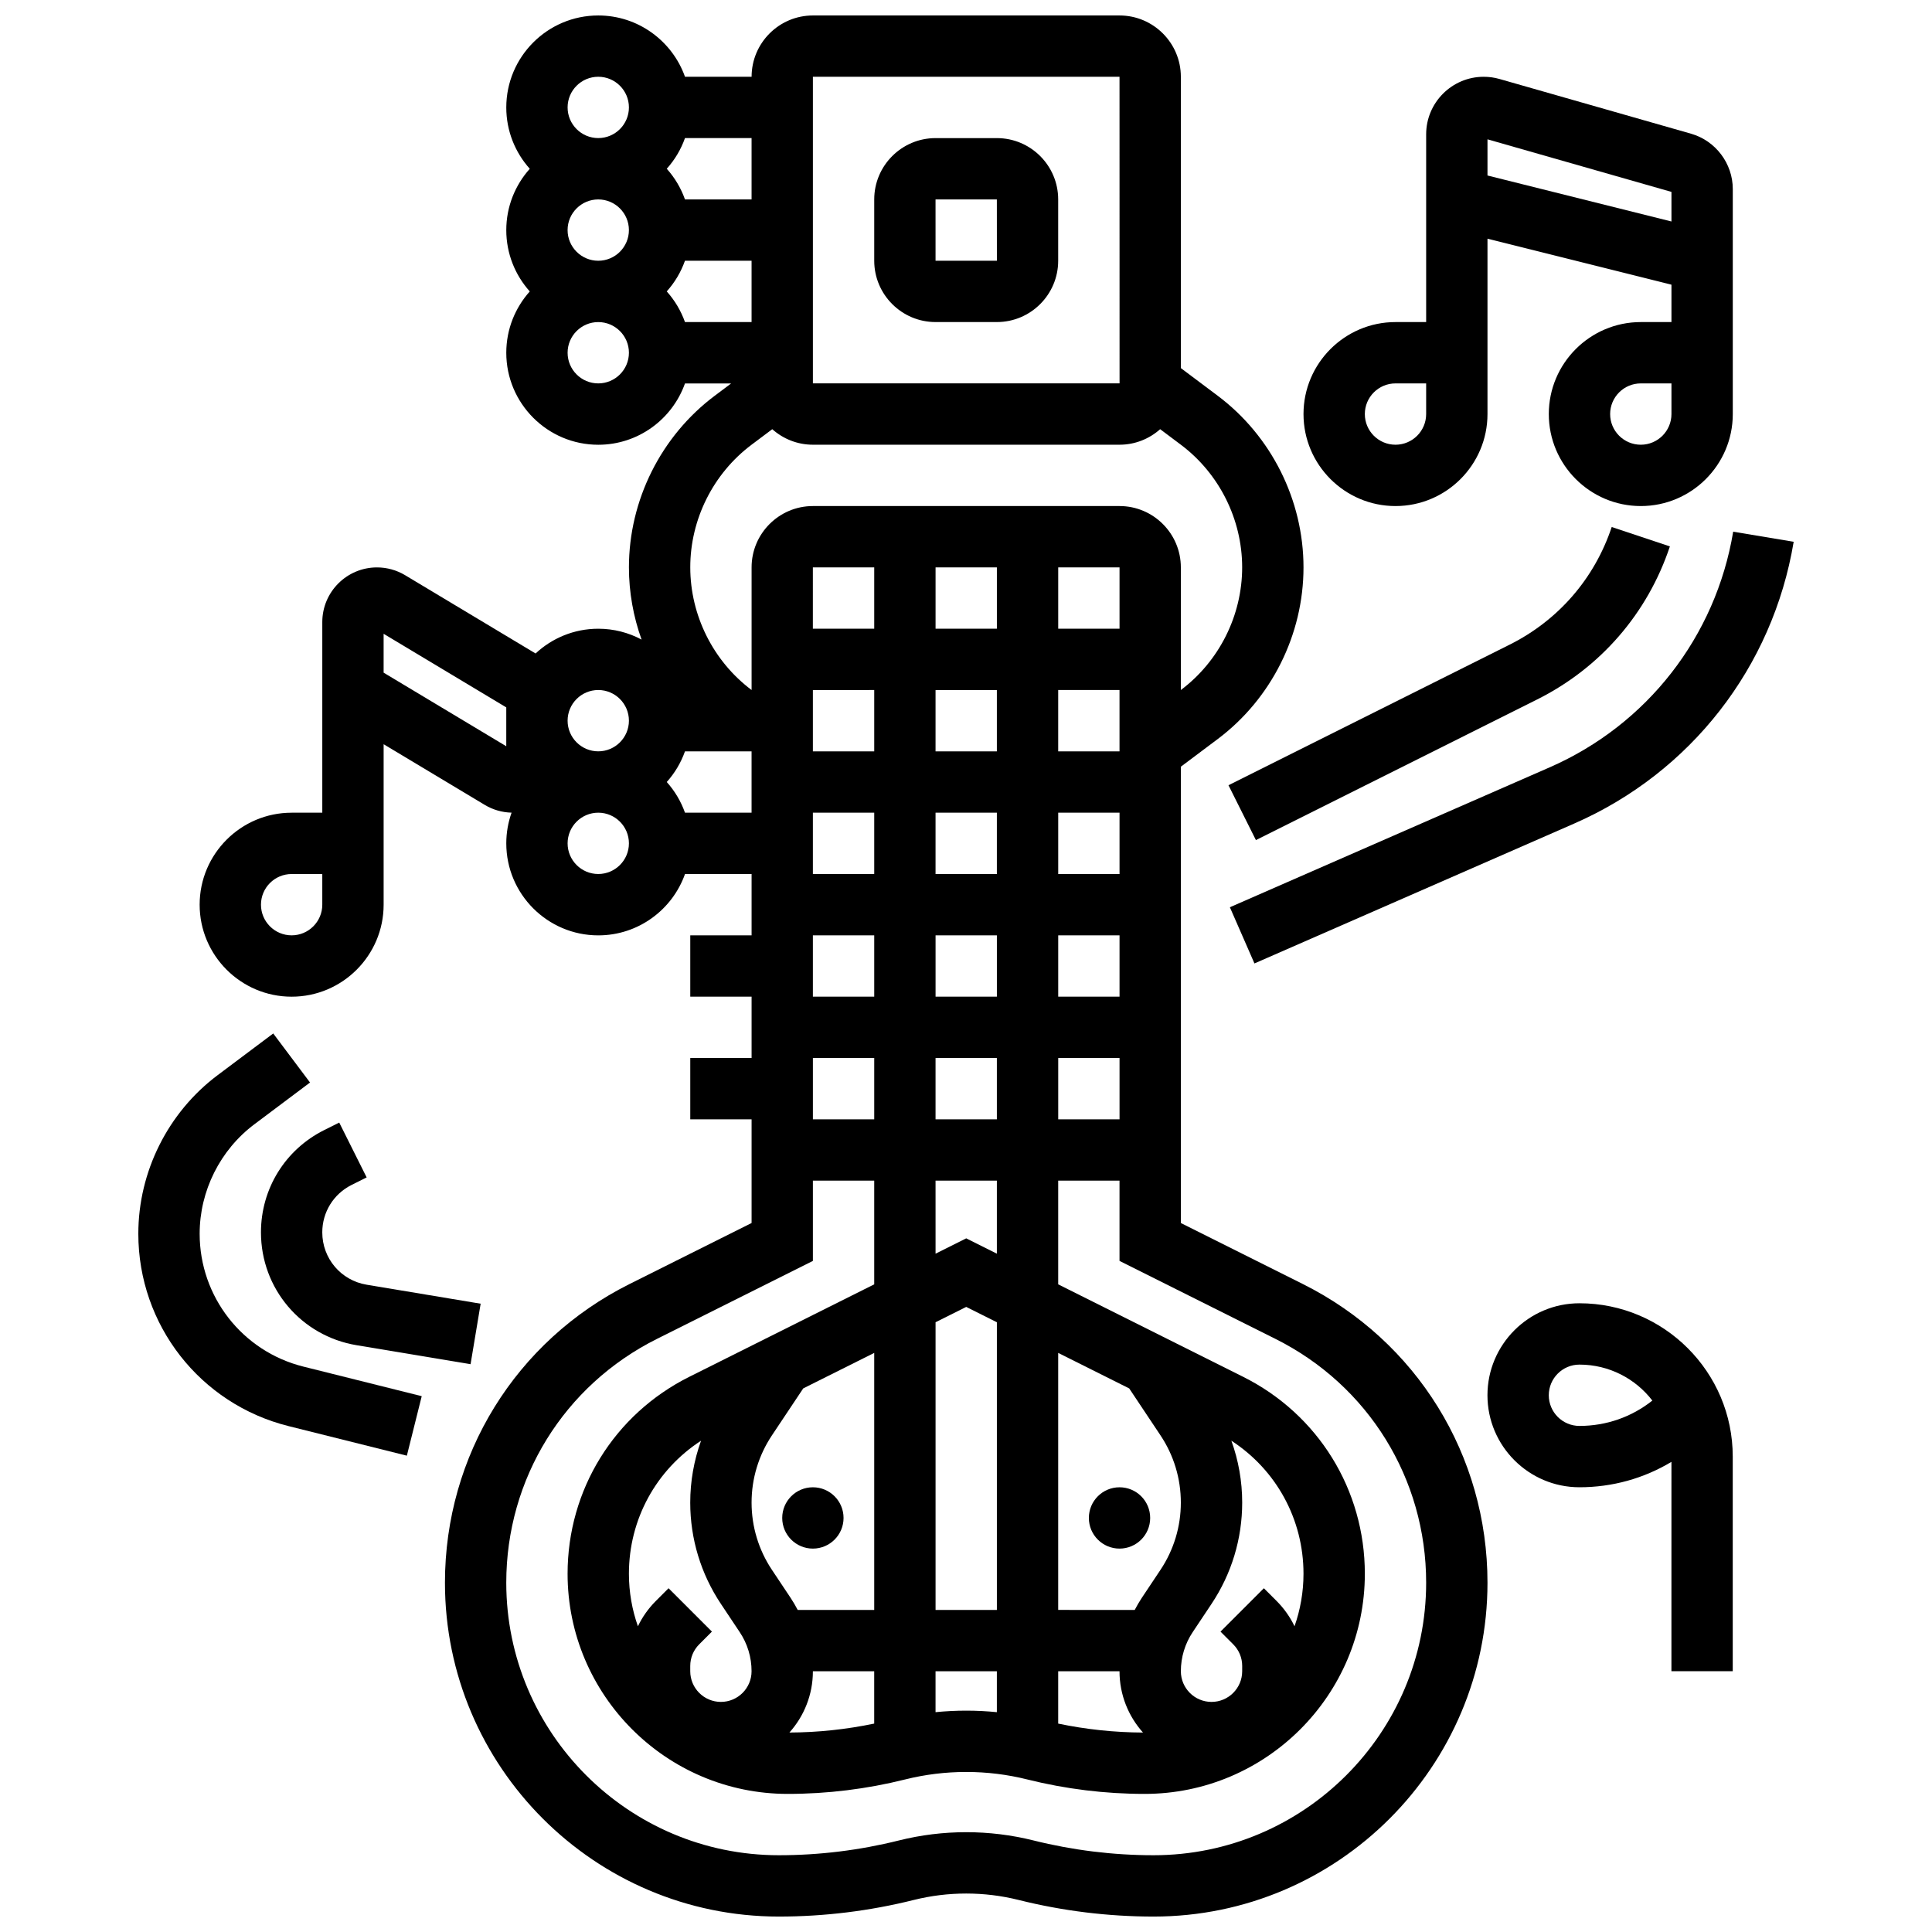
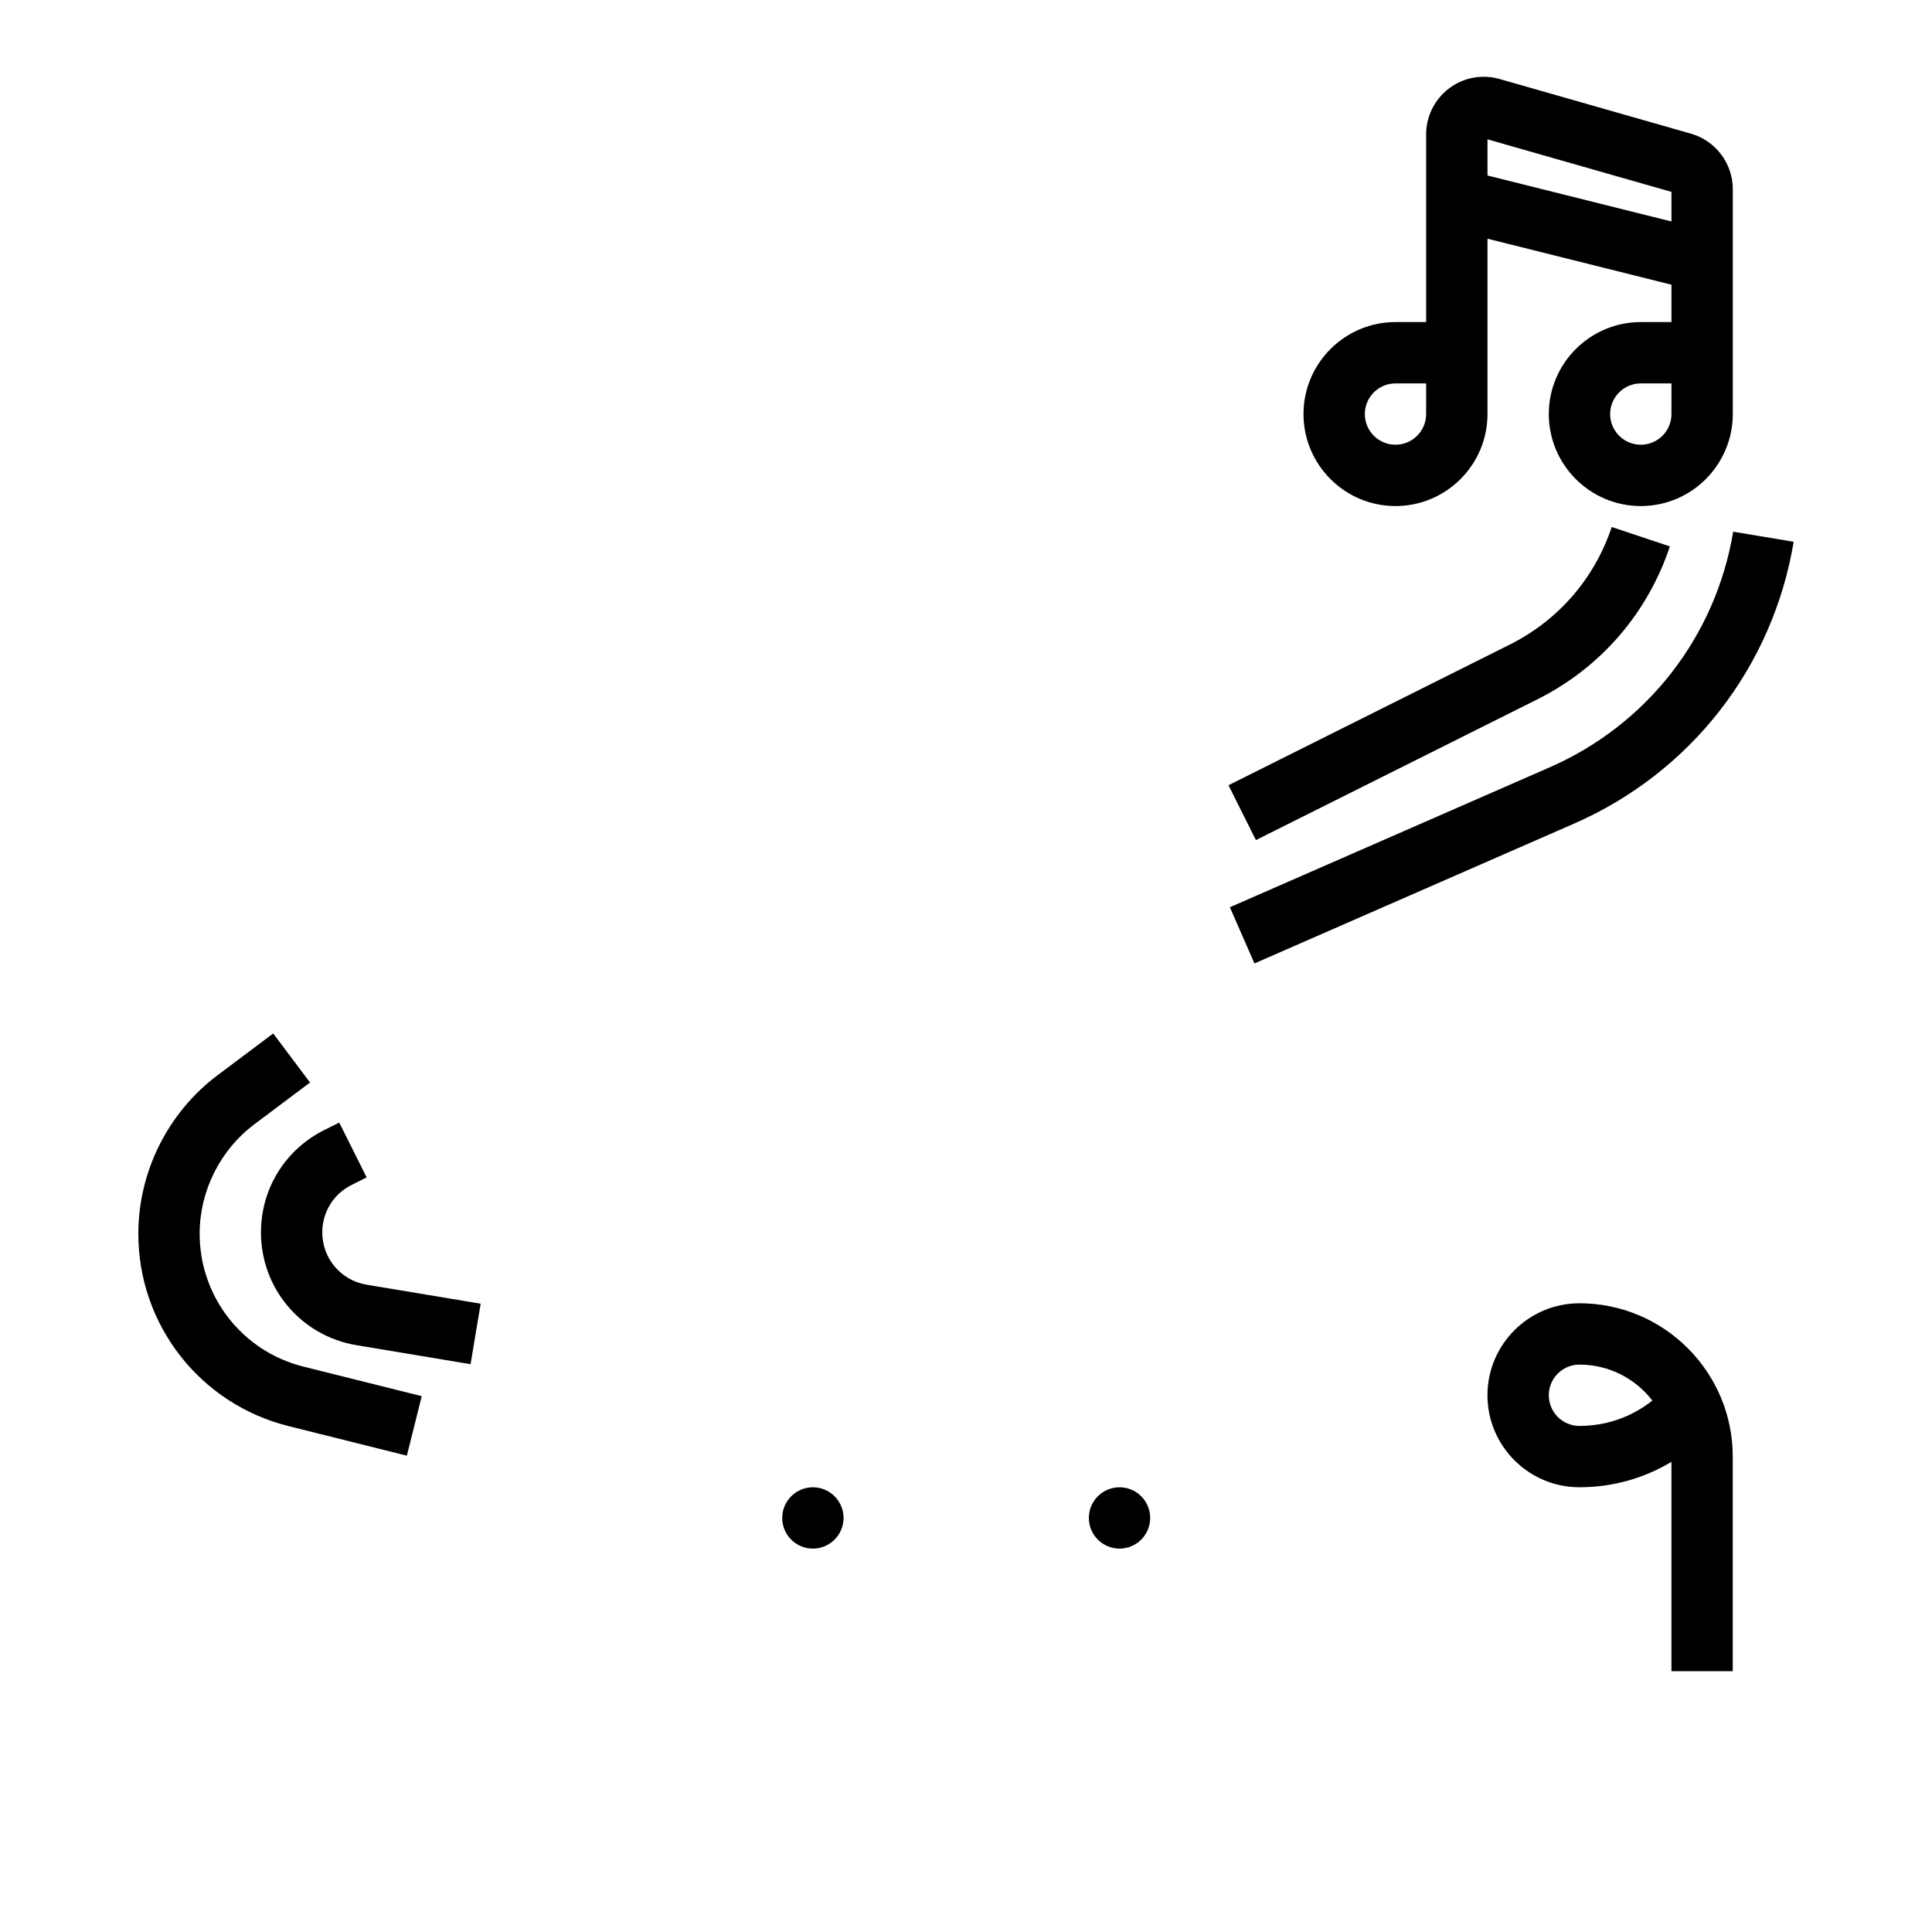
<svg xmlns="http://www.w3.org/2000/svg" width="800px" height="800px" version="1.1" viewBox="144 144 512 512">
  <defs>
    <clipPath id="a">
-       <path d="m196 148.09h343v503.81h-343z" />
-     </clipPath>
+       </clipPath>
  </defs>
  <g clip-path="url(#a)">
    <path d="m489.29 484.29-32.352-16.176v-120.93l9.75-7.312c14.246-10.688 22.754-27.695 22.754-45.504 0-17.809-8.504-34.82-22.754-45.504l-9.75-7.316v-77.199c0-8.961-7.293-16.25-16.25-16.25h-81.258c-8.961 0-16.25 7.293-16.25 16.25h-17.648c-3.359-9.457-12.391-16.25-22.984-16.25-13.441 0-24.379 10.934-24.379 24.379 0 6.238 2.359 11.938 6.227 16.25-3.867 4.316-6.227 10.016-6.227 16.254 0 6.238 2.359 11.938 6.227 16.25-3.867 4.316-6.227 10.016-6.227 16.254 0 13.441 10.938 24.379 24.379 24.379 10.594 0 19.625-6.793 22.98-16.25h12.234l-4.336 3.25c-14.25 10.684-22.754 27.691-22.754 45.5 0 6.578 1.168 13.047 3.352 19.129-3.426-1.832-7.332-2.875-11.477-2.875-6.414 0-12.254 2.496-16.613 6.559l-34.578-20.746c-2.25-1.352-4.828-2.062-7.453-2.062-7.992-0.004-14.492 6.496-14.492 14.488v50.516h-8.125c-13.441 0-24.379 10.934-24.379 24.379 0 13.441 10.938 24.379 24.379 24.379s24.379-10.934 24.379-24.379v-42.527l26.812 16.086c2.148 1.289 4.594 1.988 7.094 2.051-0.906 2.547-1.402 5.285-1.402 8.141 0 13.441 10.938 24.379 24.379 24.379 10.594 0 19.625-6.793 22.98-16.25l17.648-0.004v16.25h-16.25v16.25h16.25v16.25h-16.25v16.25h16.25v27.48l-32.352 16.176c-30.168 15.094-48.91 45.418-48.91 79.145 0 48.789 39.695 88.48 88.48 88.48 12.047 0 24.086-1.48 35.773-4.402 9.086-2.269 18.691-2.269 27.773 0 11.691 2.922 23.727 4.402 35.773 4.402 48.793 0 88.484-39.691 88.484-88.48 0-33.727-18.742-64.051-48.91-79.137zm-259.88-100.54c0 4.481-3.644 8.125-8.125 8.125s-8.125-3.644-8.125-8.125c0-4.481 3.644-8.125 8.125-8.125h8.125zm211.28 56.883h-16.25v-16.25h16.25zm-130.02 120.42c0-14.43 7.227-27.531 19.117-35.25-1.883 5.231-2.867 10.762-2.867 16.402 0 9.582 2.812 18.863 8.125 26.84l4.984 7.477c2.059 3.078 3.144 6.668 3.144 10.375 0 4.481-3.644 8.125-8.125 8.125s-8.125-3.644-8.125-8.125v-1.395c0-2.172 0.844-4.211 2.383-5.746l3.363-3.363-11.492-11.492-3.363 3.363c-1.984 1.984-3.582 4.254-4.762 6.715-1.539-4.363-2.383-9.047-2.383-13.926zm42.883 6.449-4.984-7.477c-3.527-5.293-5.394-11.457-5.394-17.82s1.867-12.527 5.398-17.824l8.293-12.441 18.812-9.406v68.113h-20.281c-0.566-1.074-1.164-2.125-1.844-3.144zm5.871 19.395h16.25v13.871c-7.387 1.543-14.926 2.344-22.473 2.371 3.867-4.312 6.223-10.004 6.223-16.242zm32.504 0h16.25v10.844c-2.699-0.266-5.414-0.402-8.125-0.402-2.715 0-5.426 0.137-8.125 0.402zm32.504 0h16.25c0 6.234 2.356 11.93 6.223 16.246-7.551-0.031-15.086-0.828-22.473-2.371zm62.633-11.918c-1.18-2.461-2.777-4.727-4.762-6.715l-3.363-3.363-11.492 11.492 3.363 3.363c1.535 1.535 2.383 3.578 2.383 5.746l-0.004 1.395c0 4.481-3.644 8.125-8.125 8.125s-8.125-3.644-8.125-8.125c0-3.707 1.086-7.297 3.144-10.379l4.984-7.477c5.316-7.977 8.125-17.254 8.125-26.84 0-5.641-0.98-11.172-2.867-16.398 11.887 7.719 19.113 20.82 19.113 35.25 0 4.879-0.844 9.562-2.375 13.926zm-43.816-63.035 8.293 12.441c3.531 5.293 5.394 11.457 5.394 17.82s-1.867 12.527-5.398 17.824l-4.984 7.477c-0.676 1.016-1.277 2.07-1.84 3.144l-20.281-0.004v-68.113zm-35.066 58.703h-16.25v-76.238l8.125-4.062 8.125 4.062zm-8.125-98.473-8.125 4.062-0.004-19.355h16.25v19.355zm-8.129-31.543v-16.25h16.25v16.25zm-32.512-146.27h0.012 16.25v16.25h-16.262zm32.512 81.262v-16.25h16.25v16.25zm16.254 16.25v16.25h-16.25v-16.25zm-16.254-48.754v-16.25h16.25v16.25zm-16.25 0h-16.258v-16.25l16.258-0.004zm48.754-16.254h16.25v16.25h-16.25zm16.254-16.25h-16.25v-16.25h16.25zm-32.504 0h-16.25v-16.25h16.25zm-48.762 48.754h16.258v16.25h-16.258zm16.258 32.504v16.25h-16.258v-16.25zm0 32.504v16.25h-16.254v-16.25zm65.008-16.25h-16.25v-16.25h16.25zm0-32.504h-16.25v-16.25h16.25zm-81.262-211.28h81.258l0.012 81.258h-0.012-81.258zm-65.008 40.633c0-4.481 3.644-8.125 8.125-8.125 4.481 0 8.125 3.644 8.125 8.125 0 4.481-3.644 8.125-8.125 8.125-4.477 0-8.125-3.644-8.125-8.125zm26.277 16.25c2.102-2.344 3.758-5.098 4.828-8.125h17.652v16.25h-17.648c-1.074-3.023-2.731-5.777-4.832-8.125zm22.48-24.379h-17.648c-1.074-3.027-2.727-5.781-4.828-8.125 2.102-2.344 3.758-5.098 4.828-8.125h17.648zm-40.629-32.504c4.481 0 8.125 3.644 8.125 8.125s-3.644 8.125-8.125 8.125-8.125-3.644-8.125-8.125c-0.004-4.477 3.644-8.125 8.125-8.125zm0 81.262c-4.481 0-8.125-3.644-8.125-8.125s3.644-8.125 8.125-8.125 8.125 3.644 8.125 8.125-3.644 8.125-8.125 8.125zm40.629 16.25 5.484-4.113c2.871 2.551 6.637 4.113 10.77 4.113h81.258c4.133 0 7.898-1.562 10.77-4.113l5.481 4.113c10.176 7.633 16.25 19.785 16.25 32.504s-6.074 24.871-16.25 32.504v-32.504c0-8.961-7.293-16.25-16.25-16.25h-81.258c-8.961 0-16.25 7.293-16.25 16.25v32.504c-10.176-7.633-16.25-19.785-16.25-32.504-0.008-12.719 6.07-24.871 16.246-32.504zm-40.629 65.008c4.481 0 8.125 3.644 8.125 8.125s-3.644 8.125-8.125 8.125-8.125-3.644-8.125-8.125c-0.004-4.477 3.644-8.125 8.125-8.125zm-24.379 14.902-32.504-19.504v-10.301l32.504 19.504zm24.379 33.855c-4.481 0-8.125-3.644-8.125-8.125 0-4.481 3.644-8.125 8.125-8.125s8.125 3.644 8.125 8.125c0 4.481-3.644 8.125-8.125 8.125zm22.98-16.254c-1.074-3.027-2.727-5.781-4.828-8.125 2.102-2.344 3.758-5.098 4.828-8.125h17.648v16.25zm124.19 276.29c-10.723 0-21.43-1.32-31.832-3.918-5.832-1.457-11.828-2.188-17.828-2.188-5.996 0-11.996 0.73-17.828 2.188-10.402 2.602-21.109 3.918-31.832 3.918-39.828 0-72.23-32.402-72.23-72.23 0-27.535 15.301-52.289 39.926-64.602l41.332-20.668v-21.273h16.254v27.48l-49.008 24.504c-19.895 9.949-32.254 29.945-32.254 52.188 0 32.176 26.176 58.348 58.348 58.348 10.477 0 20.941-1.289 31.102-3.828 10.59-2.648 21.785-2.648 32.375 0 10.16 2.539 20.625 3.828 31.102 3.828 32.176 0 58.352-26.172 58.352-58.348 0-22.242-12.359-42.238-32.254-52.188l-49.008-24.5v-27.484h16.25v21.273l41.332 20.668c24.633 12.316 39.93 37.07 39.93 64.602 0 39.828-32.398 72.23-72.227 72.23z" />
  </g>
-   <path d="m408.18 180.6h-16.25c-8.961 0-16.25 7.293-16.25 16.25v16.25c0 8.961 7.293 16.25 16.25 16.25h16.25c8.961 0 16.25-7.293 16.25-16.25v-16.25c0-8.961-7.289-16.25-16.25-16.25zm0 32.504h-16.25l-0.004-16.254h16.25l0.012 16.25c0.004 0.004 0 0.004-0.008 0.004z" />
  <path d="m367.55 546.27c0 4.488-3.641 8.125-8.129 8.125-4.484 0-8.125-3.637-8.125-8.125s3.641-8.125 8.125-8.125c4.488 0 8.129 3.637 8.129 8.125" />
  <path d="m448.81 546.27c0 4.488-3.637 8.125-8.125 8.125-4.488 0-8.125-3.637-8.125-8.125s3.637-8.125 8.125-8.125c4.488 0 8.125 3.637 8.125 8.125" />
  <path d="m562.57 489.38c-13.441 0-24.379 10.934-24.379 24.379 0 13.441 10.938 24.379 24.379 24.379 8.727 0 17.09-2.344 24.379-6.734l-0.004 55.488h16.25v-56.883c0.004-22.402-18.223-40.629-40.625-40.629zm0 32.504c-4.481 0-8.125-3.644-8.125-8.125s3.644-8.125 8.125-8.125c7.859 0 14.863 3.738 19.32 9.531-5.477 4.356-12.219 6.719-19.32 6.719z" />
  <path d="m513.82 278.11c13.441 0 24.379-10.934 24.379-24.379v-46.473l48.754 12.188v9.906h-8.125c-13.441 0-24.379 10.934-24.379 24.379 0 13.441 10.938 24.379 24.379 24.379 13.441 0 24.379-10.934 24.379-24.379v-59.629c0-6.773-4.551-12.805-11.062-14.668l-50.75-14.5c-1.363-0.391-2.773-0.586-4.191-0.586-8.414-0.004-15.258 6.84-15.258 15.25v49.754h-8.125c-13.441 0-24.379 10.934-24.379 24.379 0 13.441 10.938 24.379 24.379 24.379zm73.133-24.379c0 4.481-3.644 8.125-8.125 8.125s-8.125-3.644-8.125-8.125 3.644-8.125 8.125-8.125h8.125zm0-58.875v7.84l-48.754-12.188v-9.586zm-73.133 50.75h8.125v8.125c0 4.481-3.644 8.125-8.125 8.125-4.481 0-8.125-3.644-8.125-8.125s3.644-8.125 8.125-8.125z" />
  <path d="m237.18 458.02 3.988-1.992-7.269-14.535-3.988 1.992c-10.336 5.168-16.754 15.555-16.754 27.109 0 14.879 10.652 27.453 25.328 29.898l30.219 5.035 2.672-16.031-30.219-5.035c-6.809-1.133-11.75-6.965-11.75-13.867 0-5.359 2.981-10.176 7.773-12.574z" />
  <path d="m196.91 470.96c0-11.359 5.426-22.211 14.516-29.027l14.734-11.055-9.75-13-14.738 11.055c-13.16 9.867-21.016 25.578-21.016 42.027 0 24.152 16.363 45.109 39.797 50.969l31.367 7.84 3.941-15.766-31.367-7.84c-16.184-4.047-27.484-18.523-27.484-35.203z" />
  <path d="m554.66 347.36-84.73 37.07 6.512 14.891 84.734-37.07c30.879-13.512 52.625-41.43 58.168-74.676l-16.031-2.672c-4.633 27.805-22.82 51.156-48.652 62.457z" />
-   <path d="m586.54 288.8-15.418-5.141c-4.551 13.66-14.156 24.73-27.035 31.172l-74.527 37.266 7.269 14.535 74.527-37.266c16.762-8.379 29.254-22.789 35.184-40.566z" />
+   <path d="m586.54 288.8-15.418-5.141c-4.551 13.66-14.156 24.73-27.035 31.172l-74.527 37.266 7.269 14.535 74.527-37.266c16.762-8.379 29.254-22.789 35.184-40.566" />
</svg>